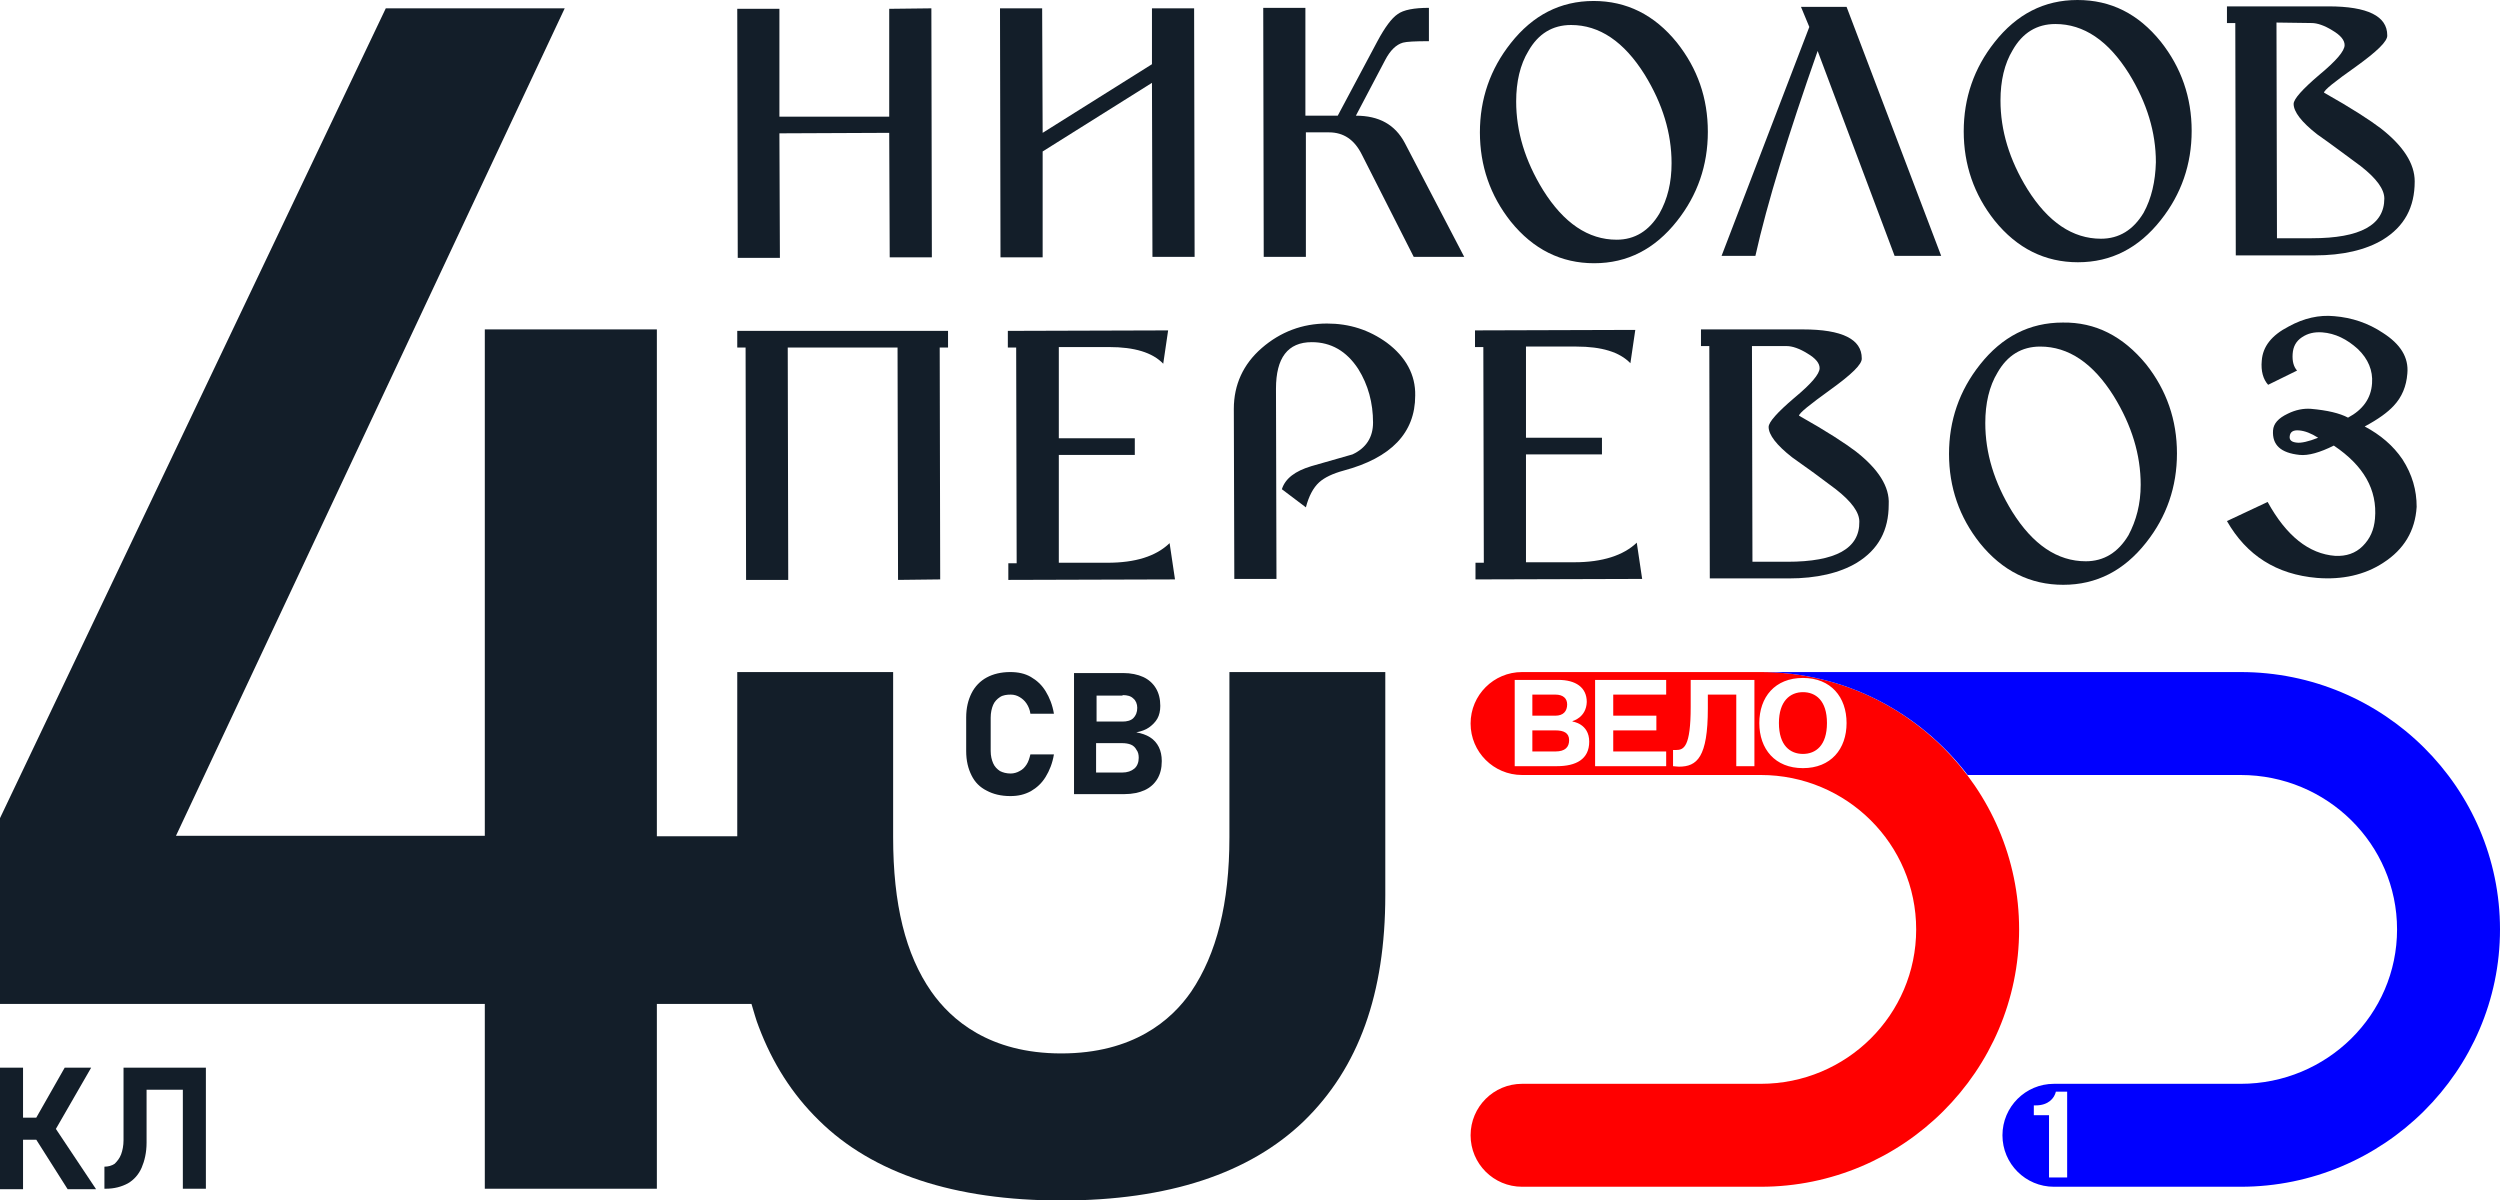
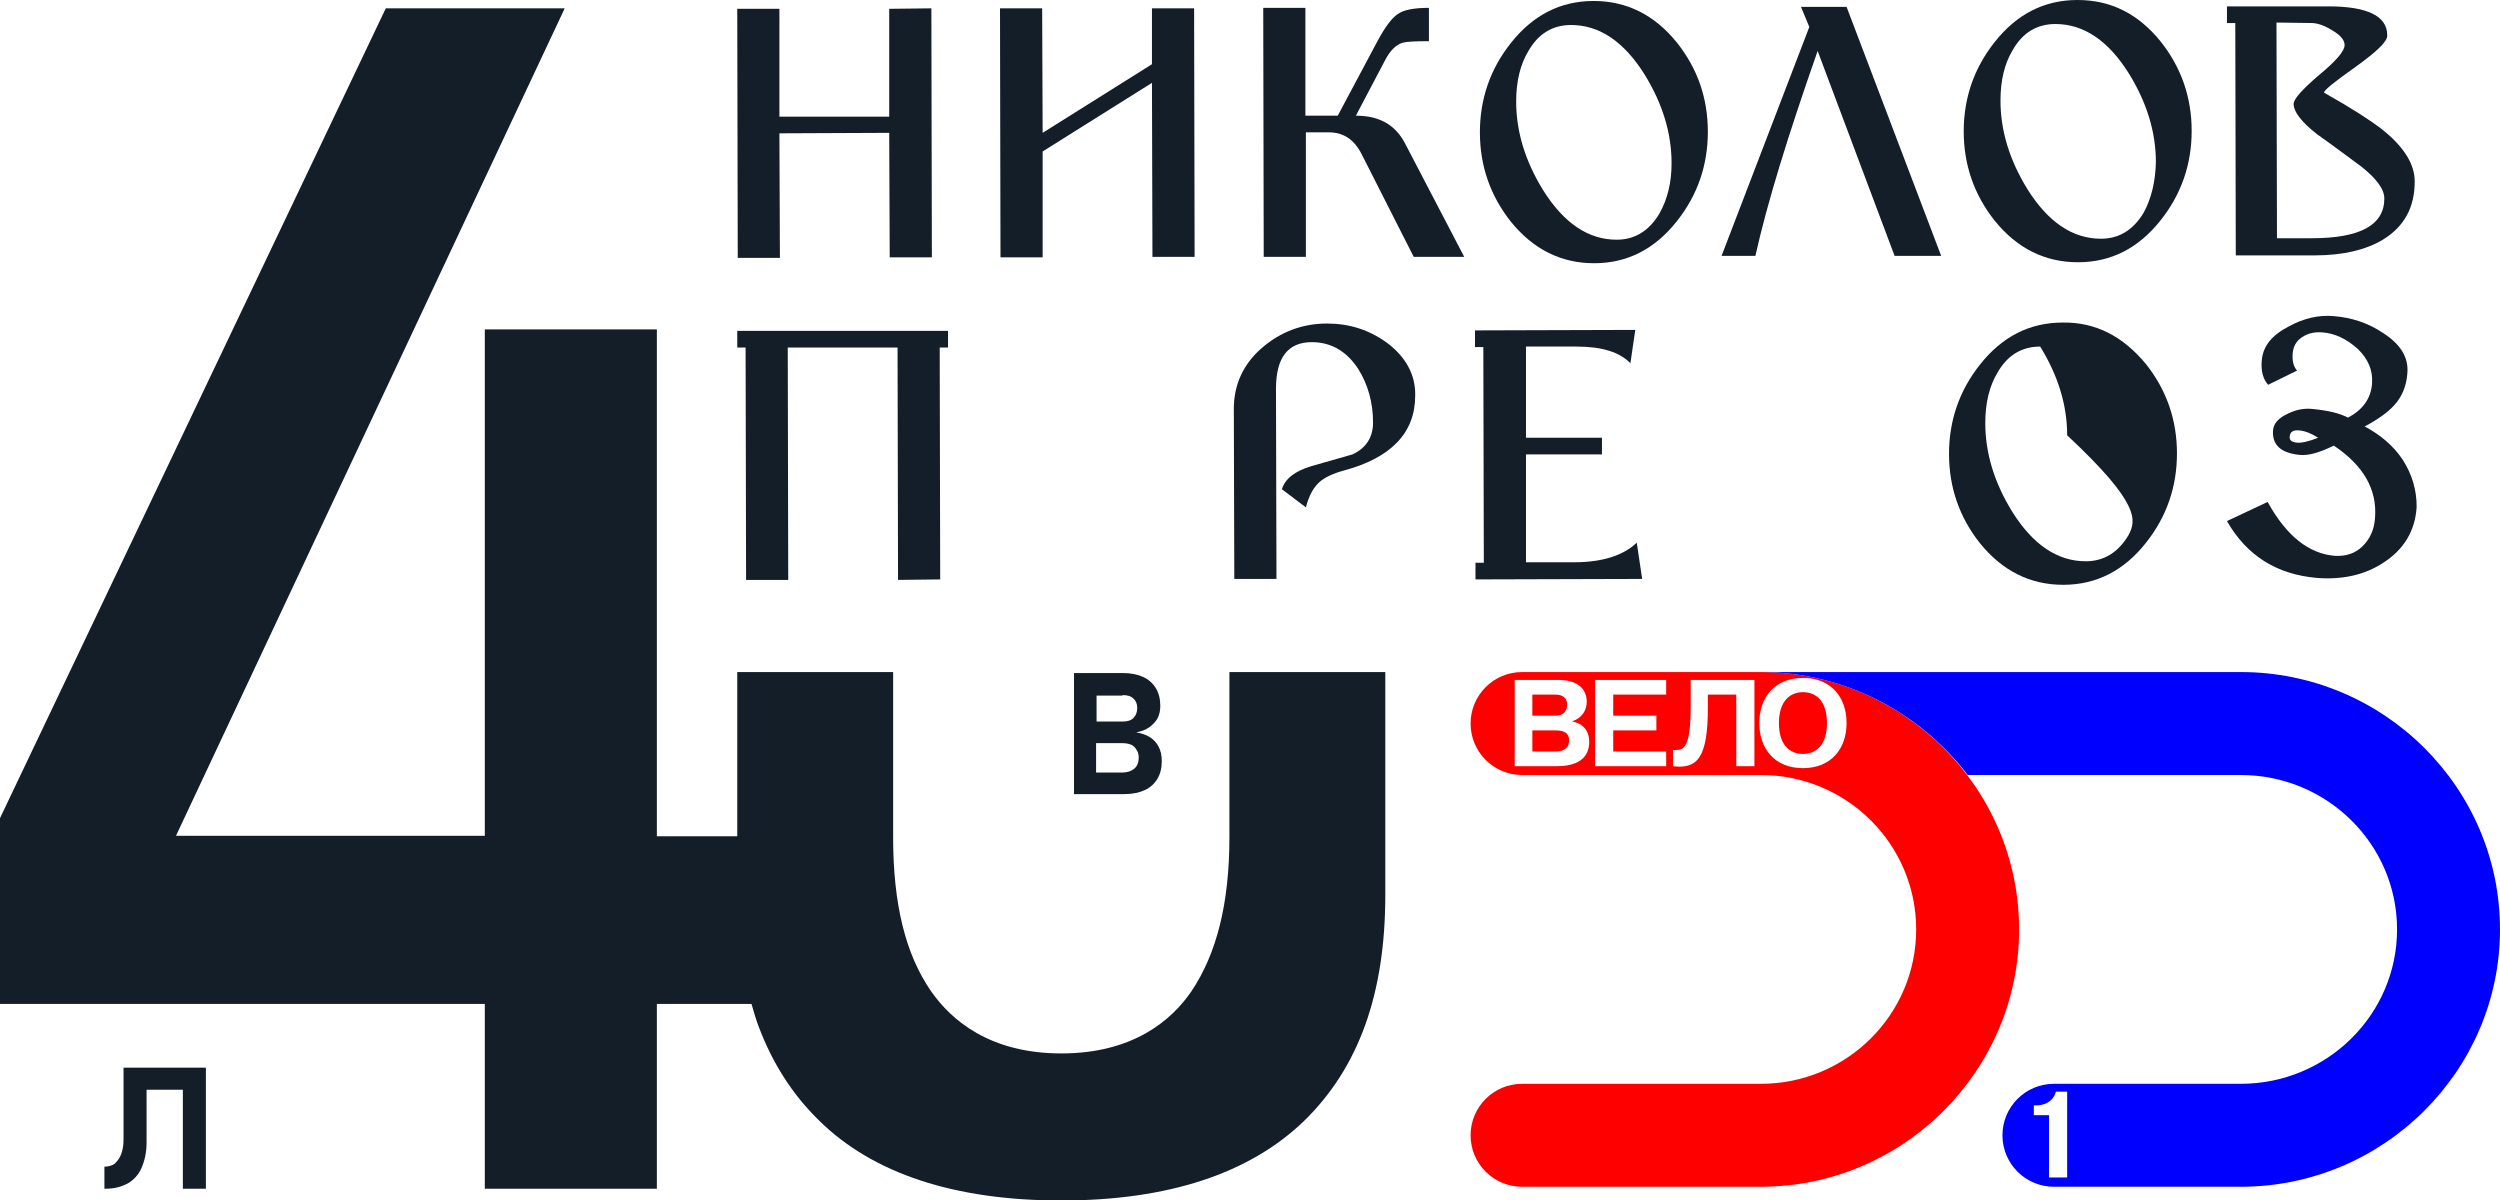
<svg xmlns="http://www.w3.org/2000/svg" id="Layer_1" x="0px" y="0px" viewBox="0 0 510 244.9" style="enable-background:new 0 0 510 244.9;" xml:space="preserve">
  <style type="text/css"> .st0{fill:#131E29;} .st1{fill:#FF0000;} .st2{fill:#0000FF;} </style>
  <g>
    <g>
      <g>
-         <polygon class="st0" points="18.6,217.8 13.2,217.8 7.4,228 4.7,228 4.7,217.8 0,217.8 0,242.6 4.7,242.6 4.7,232.5 7.4,232.5 13.8,242.6 19.6,242.6 11.4,230.3 " />
        <path class="st0" d="M39.1,217.8h-1.8h-7.4h-2.2h-2.5v14.8c0,1.1-0.2,2.1-0.5,2.9c-0.3,0.8-0.8,1.4-1.3,1.9 c-0.6,0.4-1.3,0.6-2.1,0.6v4.5h0.3c1.7,0,3.2-0.4,4.5-1.1c1.2-0.7,2.2-1.8,2.8-3.2c0.6-1.4,1-3.1,1-5.1v-10.8h7.4v20.2h4.7v-24.7 H39.1z" />
      </g>
      <g>
-         <path class="st0" d="M202.6,143.8c0.3-0.7,0.8-1.2,1.4-1.6c0.6-0.4,1.4-0.5,2.2-0.5c0.7,0,1.3,0.2,1.8,0.5c0.5,0.3,1,0.7,1.4,1.3 c0.4,0.6,0.7,1.3,0.8,2.1h4.8c-0.3-1.8-0.9-3.3-1.7-4.6c-0.8-1.3-1.8-2.2-3-2.9c-1.2-0.7-2.6-1-4.2-1c-1.9,0-3.5,0.4-4.8,1.1 c-1.3,0.7-2.4,1.8-3.1,3.2c-0.7,1.4-1.1,3-1.1,5v6.8c0,2,0.4,3.6,1.1,5c0.7,1.4,1.7,2.4,3.1,3.1c1.3,0.7,2.9,1.1,4.8,1.1 c1.6,0,2.9-0.3,4.2-1c1.2-0.7,2.2-1.6,3-2.9c0.8-1.3,1.4-2.8,1.7-4.6h-4.8c-0.2,0.8-0.4,1.5-0.8,2.1c-0.4,0.6-0.8,1-1.4,1.3 c-0.5,0.3-1.2,0.5-1.8,0.5c-0.9,0-1.6-0.2-2.2-0.5c-0.6-0.4-1.1-0.9-1.4-1.6c-0.3-0.7-0.5-1.5-0.5-2.5v-6.8 C202.1,145.4,202.3,144.5,202.6,143.8z" />
        <path class="st0" d="M236.4,152.4c-0.4-0.8-1-1.5-1.8-2c-0.8-0.5-1.7-0.8-2.8-1c1-0.2,1.9-0.5,2.6-1c0.7-0.5,1.3-1.1,1.7-1.8 c0.4-0.7,0.6-1.6,0.6-2.6c0-1.4-0.3-2.6-0.9-3.6c-0.6-1-1.5-1.8-2.6-2.3c-1.1-0.5-2.5-0.8-4.1-0.8h-5.4h-2.6h-2v24.7h2h2.6h5.7 c1.6,0,3-0.3,4.1-0.8c1.1-0.5,2-1.3,2.6-2.3c0.6-1,0.9-2.2,0.9-3.6v-0.1C237,154.2,236.8,153.2,236.4,152.4z M229,141.8 c1,0,1.7,0.2,2.2,0.7c0.5,0.4,0.8,1.1,0.8,1.9c0,0.9-0.3,1.6-0.8,2.1c-0.5,0.5-1.3,0.7-2.2,0.7h-5.3v-5.3H229z M232.3,154.6 c0,0.9-0.3,1.7-0.9,2.2c-0.6,0.5-1.4,0.8-2.5,0.8h-5.3v-6h5.3c0.7,0,1.3,0.1,1.8,0.3c0.5,0.2,0.9,0.6,1.1,1 C232.2,153.4,232.3,154,232.3,154.6L232.3,154.6z" />
      </g>
      <path class="st0" d="M250.8,137.1v33.7c0,13.5-2.6,23.8-7.8,31.5c-4,5.8-11.8,12.6-26.5,12.6c-14.7,0-22.5-6.9-26.5-12.6 c-5.3-7.6-7.8-17.9-7.8-31.5v-33.7h-31.8v33.5h-16.4V67.2H98.9v103.3H35.9L115.2,1.7H78.7L0,166.9v37.9h98.9v37.7h35.1v-37.7h19.3 c0.5,1.6,0.9,3.2,1.5,4.7c2.8,7.4,6.8,13.7,12.2,19c11,10.9,27.7,16.4,49.5,16.4c21.8,0,38.4-5.5,49.5-16.2 c11.2-10.9,16.6-26,16.6-46.1v-45.5H250.8z" />
      <g>
        <polygon class="st0" points="235,1.7 235,13.1 212.7,27.1 212.6,1.7 204,1.7 204.1,52.5 212.7,52.5 212.7,30.9 235,16.9 235.1,52.4 243.7,52.4 243.6,1.7 " />
        <path class="st0" d="M456,4.7l0.1,47.4l16.1,0c5.7,0,10.4-1.1,13.9-3.2c4.4-2.7,6.5-6.6,6.5-11.9c0-3.6-2.3-7.2-6.9-10.8 c-2.1-1.6-5.9-4.1-11.6-7.3c0-0.5,2.1-2.2,6.5-5.3c4.3-3.1,6.5-5.2,6.4-6.4c0-3.9-4-5.9-12-5.9l-20.7,0l0,3.4L456,4.7z M471.6,4.7c1.1,0,2.6,0.5,4.2,1.5c1.7,1,2.5,2,2.5,3c0,1.2-1.7,3.2-5.2,6.1c-3.4,2.9-5.2,4.9-5.2,5.9c0,1.6,1.6,3.7,4.8,6.2 c3,2.1,5.9,4.3,8.9,6.5c3.2,2.5,4.8,4.7,4.8,6.6c0,5.4-4.9,8.1-14.8,8.1l-7.1,0l-0.1-44L471.6,4.7z" />
        <path class="st0" d="M342.1,8.7c-4.6-5.7-10.3-8.5-17-8.5c-6.8,0-12.4,2.9-16.9,8.6c-4.2,5.3-6.3,11.4-6.3,18.2 c0,6.8,2.1,12.9,6.3,18.2c4.6,5.7,10.3,8.5,17,8.5c6.8,0,12.4-2.9,16.9-8.6c4.2-5.3,6.3-11.4,6.3-18.2 C348.4,20,346.3,14,342.1,8.7 M338.5,43.6c-2.1,3.5-5,5.3-8.7,5.3c-5.8,0-10.8-3.4-15-10.1c-3.7-6-5.5-12-5.5-18.1 c0-4,0.8-7.5,2.5-10.3c2-3.5,4.9-5.3,8.7-5.3c5.8,0,10.8,3.4,15,10.1c3.7,6,5.5,12,5.5,18.1C341,37.2,340.2,40.6,338.5,43.6" />
        <path class="st0" d="M367.4,1.4l1.7,4.1l-17.9,46.7l6.9,0c2.4-10.8,6.7-24.7,12.7-41.8l15.7,41.8l9.5,0L376.7,1.4L367.4,1.4z" />
        <path class="st0" d="M423.8,0c-6.8,0-12.4,2.9-16.9,8.6c-4.2,5.3-6.3,11.4-6.3,18.2c0,6.8,2.1,12.9,6.3,18.2 c4.6,5.7,10.3,8.5,17,8.5c6.8,0,12.4-2.9,16.9-8.6c4.2-5.3,6.3-11.4,6.3-18.2c0-6.8-2.1-12.9-6.3-18.2C436.2,2.8,430.6,0,423.8,0 M437.3,43.4c-2.1,3.5-5,5.3-8.7,5.3c-5.8,0-10.8-3.4-15-10.1c-3.7-6-5.5-12-5.5-18.1c0-4,0.8-7.5,2.5-10.3 c2-3.5,4.9-5.3,8.7-5.3c5.8,0,10.8,3.4,15,10.1c3.7,6,5.5,12,5.5,18.1C439.7,37,438.9,40.5,437.3,43.4" />
        <polygon class="st0" points="159.1,52.6 159,27.2 181.4,27.1 181.5,52.5 190.1,52.5 190,1.7 181.4,1.8 181.4,23.8 159,23.8 159,1.8 150.4,1.8 150.5,52.6 " />
        <path class="st0" d="M276.6,23.6l6-11.4c1-1.9,2.2-3.1,3.6-3.5c0.7-0.2,2.5-0.3,5.3-0.3l0-6.8c-3,0-5.2,0.4-6.4,1.3 c-1.2,0.8-2.6,2.7-4.1,5.5l-8.1,15.2l-6.6,0l0-22l-8.6,0l0.1,50.8l8.6,0l0-25.4l4.7,0c3,0,5.2,1.5,6.7,4.5l10.6,20.9l10.3,0 l-12.1-23.2C284.6,25.4,281.3,23.6,276.6,23.6" />
        <polygon class="st0" points="193.4,67.5 150.4,67.5 150.4,70.9 152.1,70.9 152.2,118.3 160.8,118.3 160.7,70.9 183.1,70.9 183.2,118.3 191.8,118.2 191.7,70.9 193.4,70.9 " />
-         <path class="st0" d="M378.6,92.1c-2.1-1.6-5.9-4.1-11.6-7.3c0-0.5,2.1-2.2,6.4-5.3c4.3-3.1,6.5-5.2,6.4-6.4c0-3.9-4-5.9-12-5.9 l-20.8,0v3.4h1.7l0.1,47.4l16.1,0c5.7,0,10.4-1.1,13.9-3.2c4.4-2.7,6.5-6.6,6.5-11.9C385.5,99.3,383.2,95.7,378.6,92.1 M364.6,114.6l-7.1,0l-0.1-44l7.1,0c1.1,0,2.6,0.5,4.2,1.5c1.7,1,2.5,2,2.5,3c0,1.2-1.7,3.2-5.2,6.1c-3.4,2.9-5.2,4.9-5.2,5.9 c0,1.6,1.6,3.7,4.8,6.2c3,2.1,6,4.3,8.9,6.5c3.2,2.5,4.8,4.7,4.8,6.6C379.4,111.9,374.5,114.6,364.6,114.6" />
-         <path class="st0" d="M420.8,65.8c-6.8,0-12.4,2.9-16.9,8.6c-4.2,5.3-6.3,11.4-6.3,18.2c0,6.8,2.1,12.9,6.3,18.2 c4.6,5.7,10.3,8.5,17,8.5c6.8,0,12.4-2.9,16.9-8.6c4.2-5.3,6.3-11.4,6.3-18.2c0-6.8-2.1-12.9-6.3-18.2 C433.1,68.6,427.5,65.7,420.8,65.8 M434.2,109.2c-2.1,3.5-5,5.3-8.7,5.3c-5.8,0-10.8-3.4-15-10.1c-3.7-6-5.5-12-5.5-18.1 c0-4,0.8-7.5,2.5-10.3c2-3.5,4.9-5.3,8.7-5.3c5.8,0,10.8,3.4,15,10.1c3.7,6,5.5,12,5.5,18.1C436.7,102.8,435.8,106.2,434.2,109.2 " />
+         <path class="st0" d="M420.8,65.8c-6.8,0-12.4,2.9-16.9,8.6c-4.2,5.3-6.3,11.4-6.3,18.2c0,6.8,2.1,12.9,6.3,18.2 c4.6,5.7,10.3,8.5,17,8.5c6.8,0,12.4-2.9,16.9-8.6c4.2-5.3,6.3-11.4,6.3-18.2c0-6.8-2.1-12.9-6.3-18.2 C433.1,68.6,427.5,65.7,420.8,65.8 M434.2,109.2c-2.1,3.5-5,5.3-8.7,5.3c-5.8,0-10.8-3.4-15-10.1c-3.7-6-5.5-12-5.5-18.1 c0-4,0.8-7.5,2.5-10.3c2-3.5,4.9-5.3,8.7-5.3c3.7,6,5.5,12,5.5,18.1C436.7,102.8,435.8,106.2,434.2,109.2 " />
        <path class="st0" d="M321.2,114.7l-9.9,0l0-22l15.5,0l0-3.4l-15.5,0l0-18.6l10.3,0c5.1,0,8.8,1.1,11,3.4l1-6.8l-32.7,0.1l0,3.4 l1.7,0l0.1,44H301l0,3.4l34-0.1l-1.1-7.4C331.2,113.3,326.9,114.7,321.2,114.7" />
        <path class="st0" d="M490.1,93.7c-1.9-2.8-4.5-5-7.7-6.7c2.8-1.5,4.7-2.9,5.9-4.2c1.7-1.8,2.6-4,2.8-6.6c0.3-3.3-1.4-6-5-8.3 c-3-2-6.3-3.1-9.9-3.4c-3.1-0.3-6.2,0.4-9.3,2.1c-3.5,1.8-5.3,4.1-5.5,7c-0.2,2.1,0.3,3.8,1.3,4.9l5.9-2.9 c-0.7-0.8-1-1.9-0.9-3.4c0.1-1.5,0.7-2.6,1.9-3.4c1.2-0.8,2.5-1.1,4.1-1c2.7,0.2,5.1,1.4,7.3,3.4c2.1,2,3.1,4.4,2.9,7 c-0.2,3.1-1.9,5.4-4.9,7c-1.7-0.9-4.2-1.5-7.6-1.8c-1.5-0.1-3.1,0.2-4.7,1c-1.9,0.9-2.9,2-3,3.4c-0.2,3,1.6,4.6,5.4,5 c1.8,0.2,4.2-0.5,7-1.9c6.1,4.1,8.9,9,8.4,14.9c-0.2,2.3-1,4.1-2.5,5.6c-1.5,1.5-3.4,2.1-5.6,2c-5.4-0.4-10-4.1-13.8-11l-8.3,3.9 c4,7,10.1,10.9,18.4,11.6c5.1,0.4,9.7-0.6,13.5-3.1c4.2-2.7,6.5-6.5,6.8-11.4C493,100,492.1,96.8,490.1,93.7 M468.6,90.3 c-1.1-0.1-1.6-0.5-1.5-1.3c0.1-0.9,0.7-1.3,1.9-1.2c1.2,0.1,2.5,0.6,3.9,1.5C470.9,90.1,469.4,90.4,468.6,90.3" />
-         <path class="st0" d="M225.9,114.8l-9.9,0l0-22l15.5,0l0-3.4l-15.5,0l0-18.6l10.3,0c5.1,0,8.8,1.1,11,3.4l1-6.8l-32.7,0.1l0,3.4 h1.7l0.1,44l-1.7,0l0,3.4l34-0.1l-1.1-7.4C235.8,113.5,231.6,114.8,225.9,114.8" />
        <path class="st0" d="M282.9,69.9c-3.6-2.6-7.6-3.9-12.2-3.9c-5,0-9.5,1.7-13.3,5c-3.8,3.3-5.7,7.5-5.7,12.4l0.1,34.7l8.6,0 l-0.1-38.8c0-6.3,2.4-9.5,7.3-9.5c3.9,0,7.1,1.8,9.5,5.5c2,3.2,3,6.9,3,10.9c0,3-1.4,5.2-4.2,6.5c-2.8,0.8-5.6,1.6-8.4,2.4 c-3.3,1-5.3,2.5-6,4.7l4.9,3.7c0.6-2.3,1.5-4,2.7-5.1c1.1-1,2.8-1.8,5-2.4c9.7-2.6,14.6-7.7,14.6-15.3 C288.8,76.5,286.8,72.8,282.9,69.9" />
      </g>
    </g>
    <g>
      <g>
        <path class="st1" d="M319.7,143.7c0-1.2-0.8-2-2.4-2h-4.7v4.3h4.7C318.9,146,319.7,145.1,319.7,143.7 M320.1,151 c0-1.5-1.1-2-2.8-2h-4.7v4.3h4.7C319.3,153.3,320.1,152.4,320.1,151 M372.7,147.5c0-4.6-2.3-6.3-4.9-6.3s-4.9,1.8-4.9,6.3 c0,4.6,2.3,6.3,4.9,6.3S372.7,152.1,372.7,147.5 M376.7,147.5c0,5.3-3.2,9.2-8.9,9.2c-5.7,0-8.9-3.9-8.9-9.2 c0-5.3,3.2-9.2,8.9-9.2C373.5,138.3,376.7,142.2,376.7,147.5 M357.8,156.3h-3.6v-14.6h-5.8v2.8c0,10-2.2,11.9-5.9,11.9 c-0.5,0-0.9-0.1-1.2-0.1v-3.3c0.2,0,0.4,0,0.6,0c1.6,0,3-0.6,3-8.8v-5.5h13V156.3z M339.9,156.3h-14.5v-17.6h14.5v3h-10.8v4.3 h8.8v3h-8.8v4.3h10.8V156.3z M320.8,147.1v0.1c0,0,3.4,0.4,3.4,4.1c0,3.6-2.7,5-6.6,5h-8.6v-17.6h8.9c3.5,0,5.8,1.5,5.8,4.5 C323.6,146.4,320.8,147.1,320.8,147.1 M411.9,189.6c0-28.9-23.7-52.5-52.7-52.5h-48.7c-5.8,0-10.5,4.7-10.5,10.5 c0,5.8,4.7,10.5,10.5,10.5h48.7c17.5,0,31.7,14.1,31.7,31.5c0,17.4-14.2,31.5-31.7,31.5h-48.7c-5.8,0-10.5,4.7-10.5,10.5 s4.7,10.5,10.5,10.5h48.7C388.2,242.1,411.9,218.5,411.9,189.6" />
      </g>
      <path class="st2" d="M421.6,240.2h-3.6v-12.7h-3.1v-2h0.4c2.6,0,3.8-1.5,4.1-2.8h2.3V240.2z M510,189.6 c0-28.9-23.7-52.5-52.9-52.5h-97.9c17.2,0,32.5,8.3,42.2,21h55.7c17.6,0,31.9,14.1,31.9,31.5c0,17.4-14.3,31.5-31.9,31.5h-38.1 c-5.8,0-10.5,4.7-10.5,10.5s4.7,10.5,10.5,10.5h38.1C486.2,242.1,510,218.5,510,189.6" />
    </g>
  </g>
</svg>